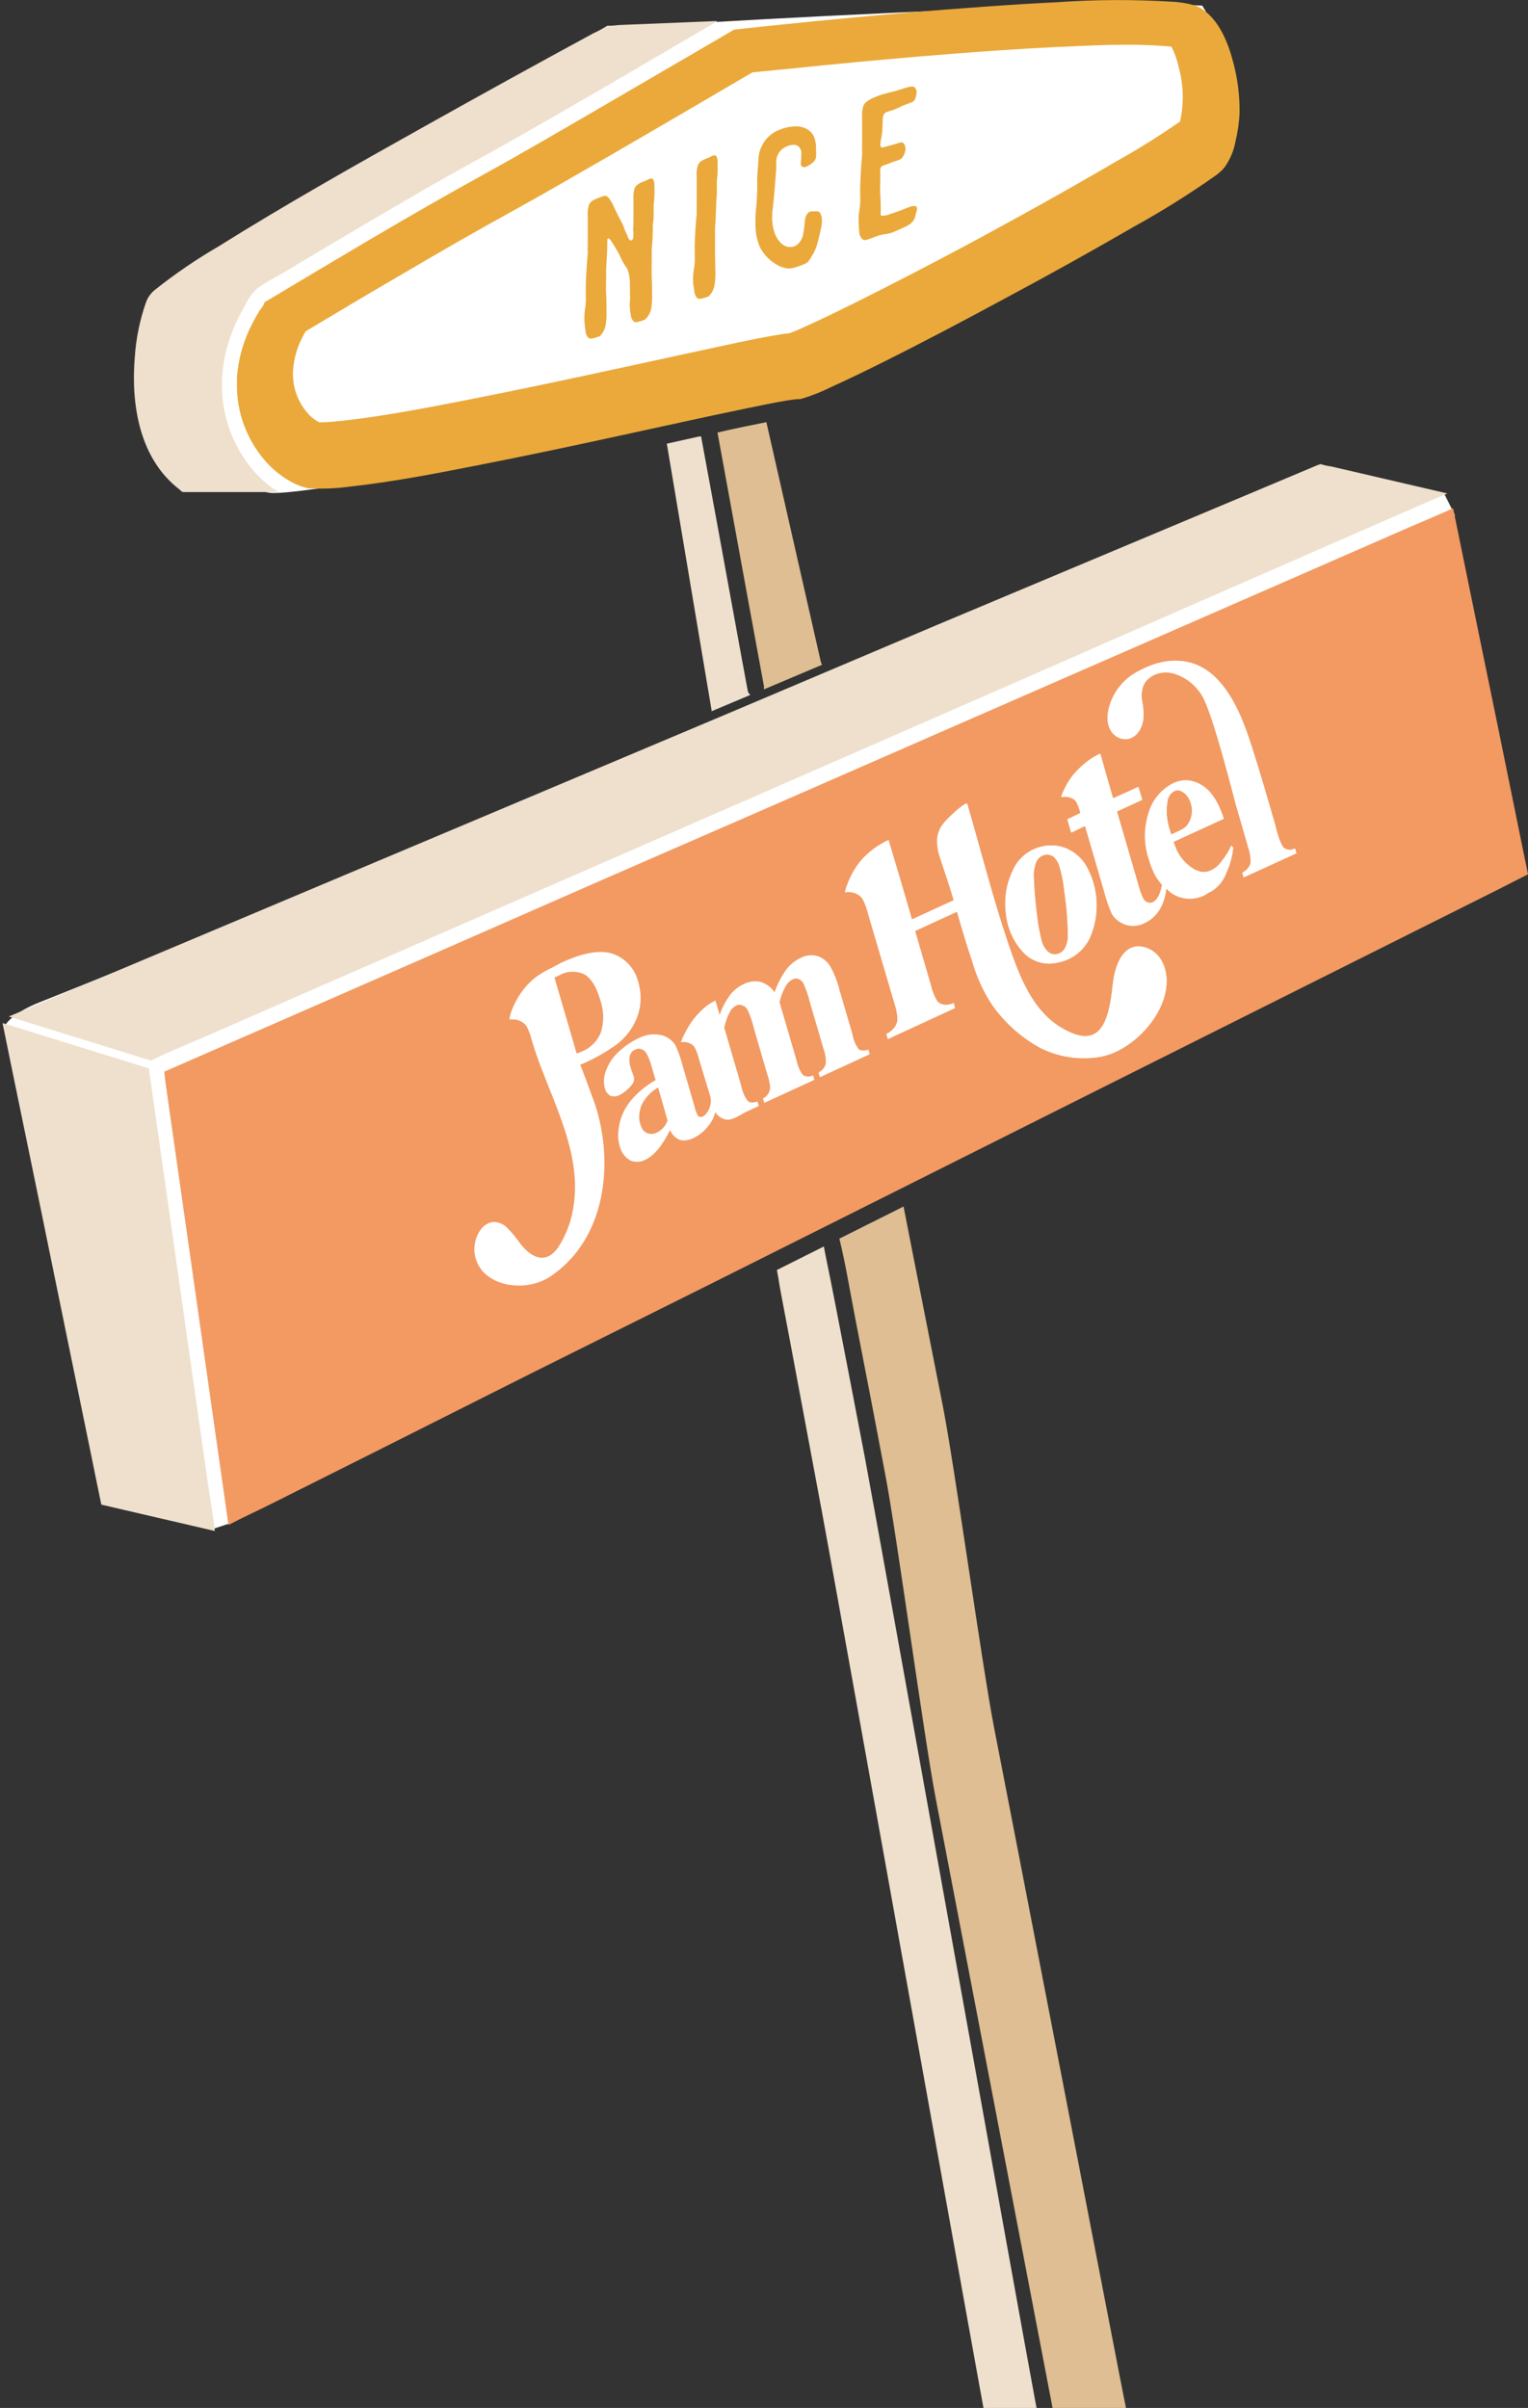
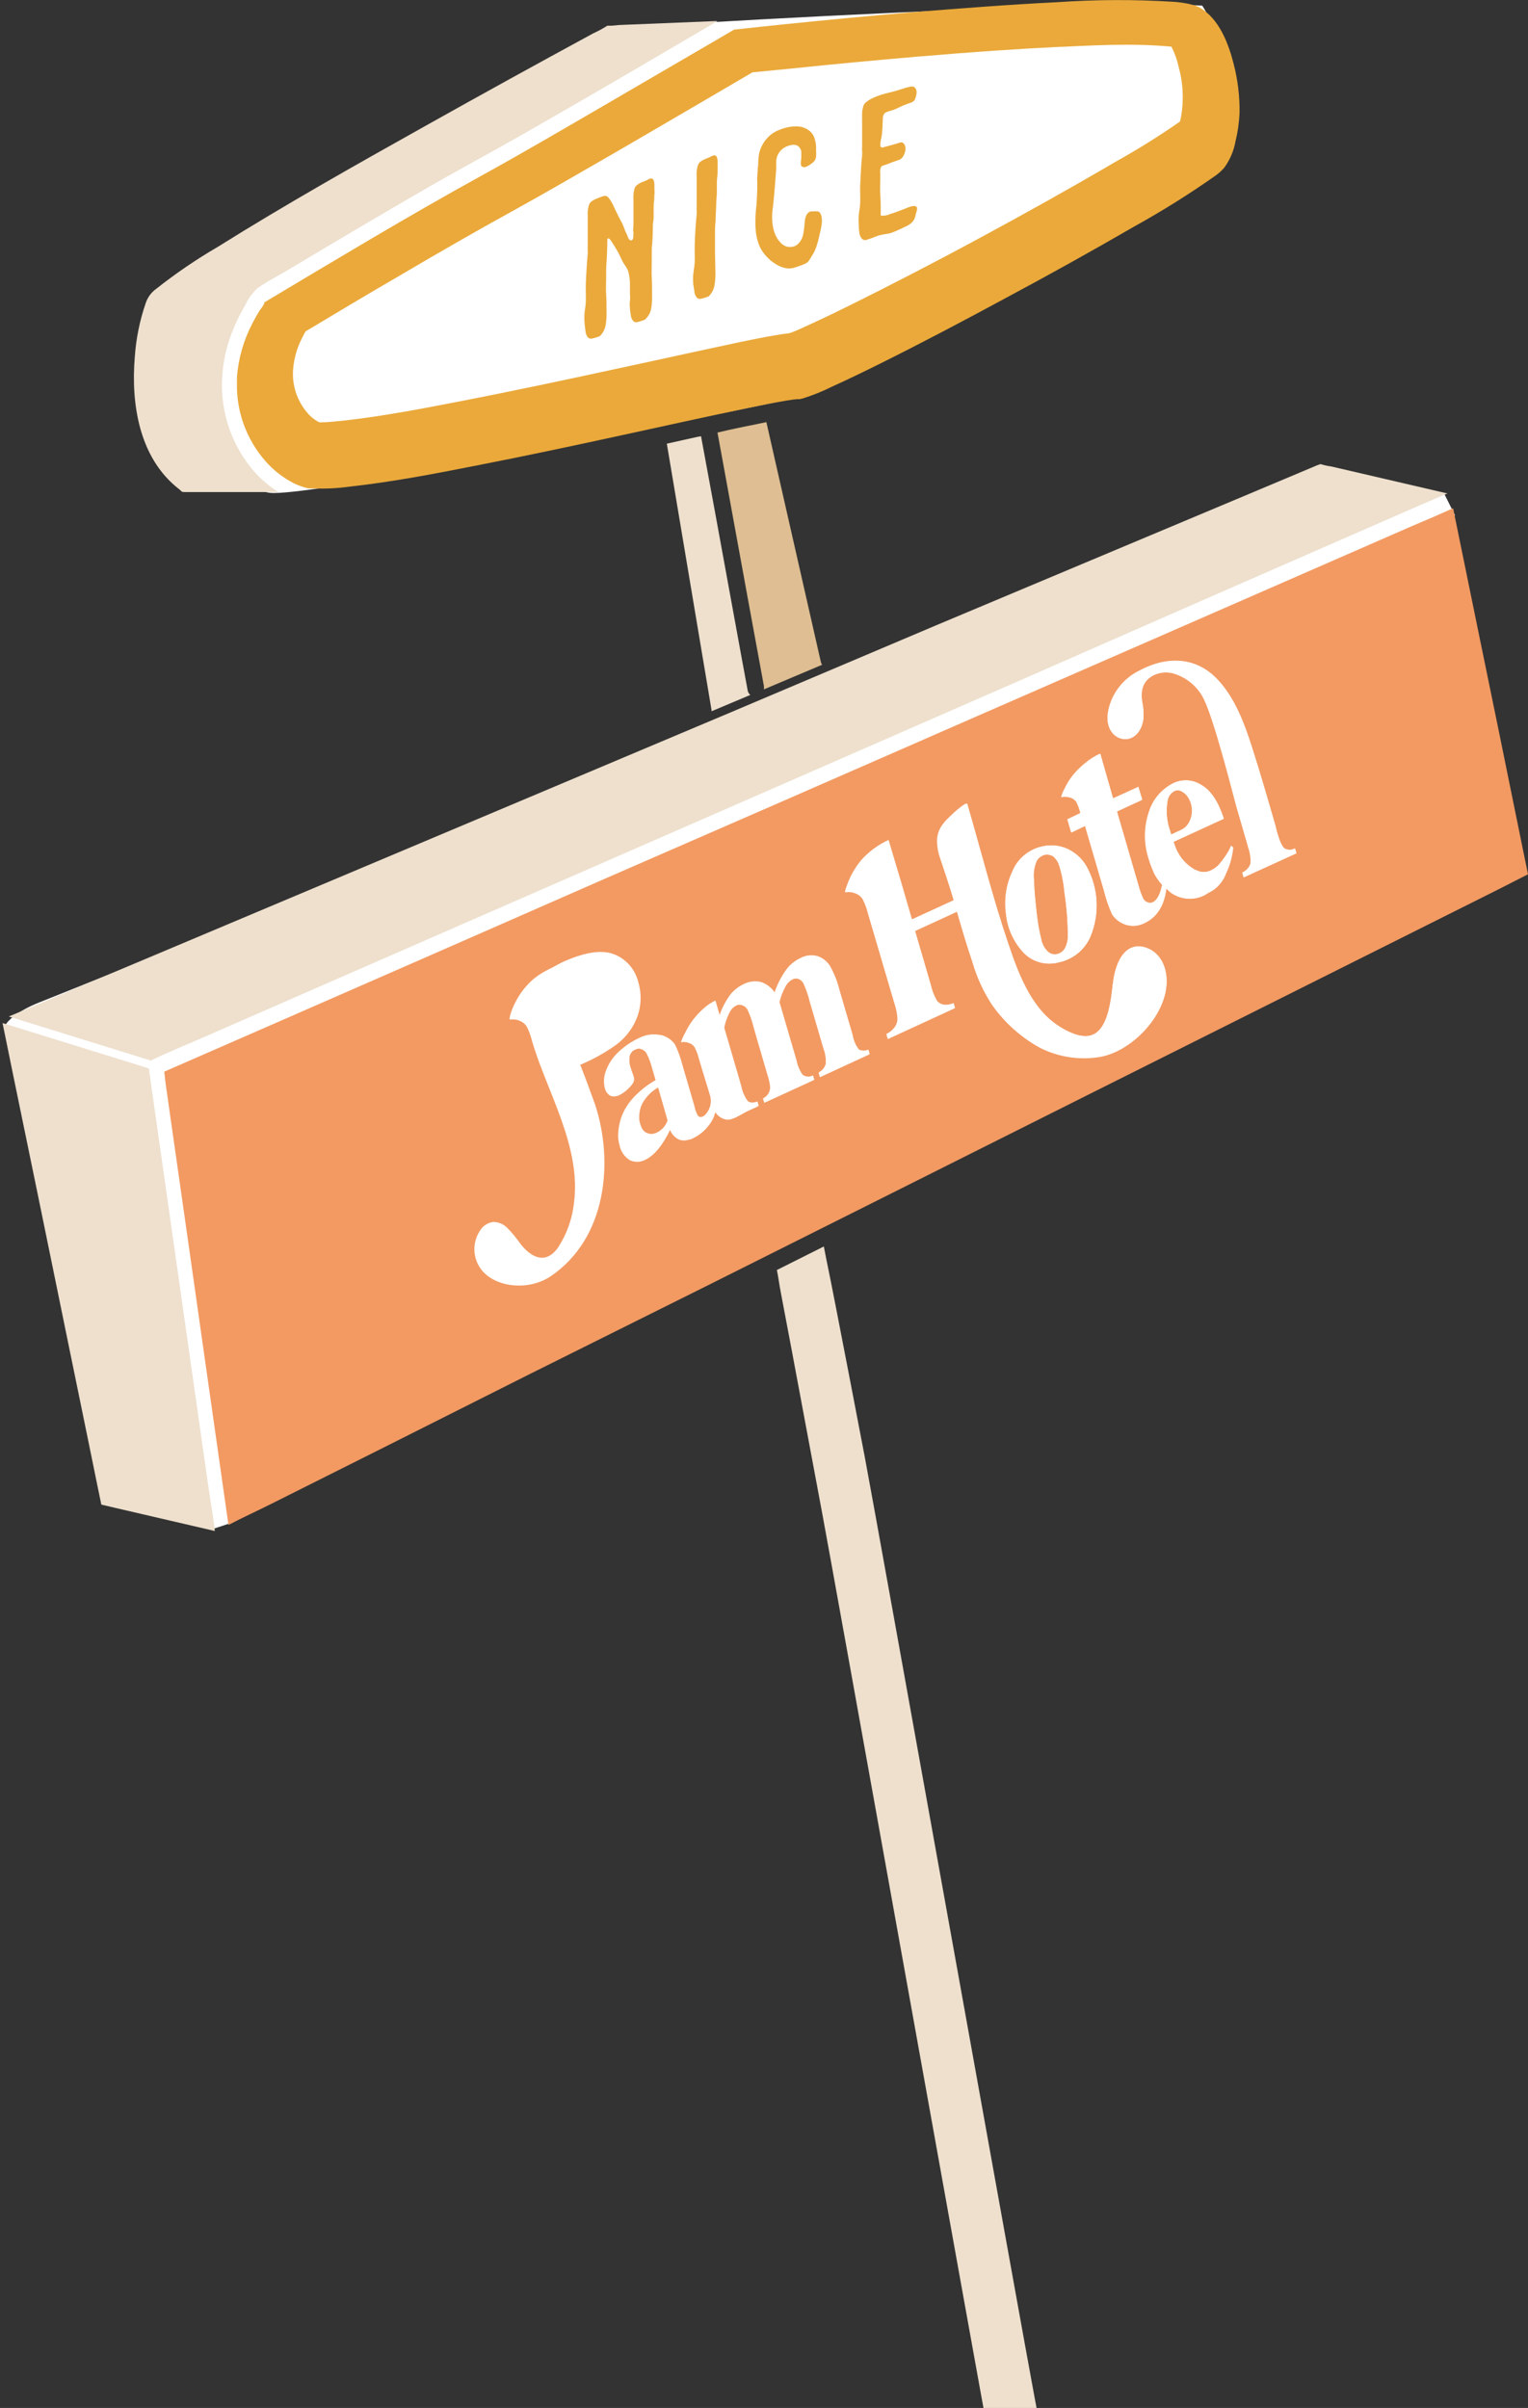
<svg xmlns="http://www.w3.org/2000/svg" width="172" height="271" viewBox="0 0 172 271" fill="none">
  <rect x="0" y="0" width="172" height="271" fill="#333333" stroke="none" />
  <g clip-path="url(#clip0_4_366)">
    <path d="M0.632 115.333L1.265 119.744L24.029 172.053L25.926 171.423L31.618 165.751L143.544 109.03L163.779 57.981L162.515 55.46L133.426 61.133C91.48 77.939 6.956 111.803 4.426 112.812C1.897 113.82 0.843 114.912 0.632 115.333Z" fill="white" />
    <path d="M30.353 55.46C34.4 55.965 71.666 48.528 89.794 44.746L132.794 19.537C135.324 15.756 139.371 6.68 135.324 0.63C125.206 0.126 94.01 1.681 79.677 2.521L67.029 7.563L32.882 26.47C30.142 28.781 24.409 34.537 23.397 39.074C22.132 44.746 25.294 54.83 30.353 55.46Z" fill="white" />
    <path d="M33.136 54.417C33.643 54.659 34.175 54.843 34.724 54.966H34.931H35.173C36.586 55.028 38.002 54.959 39.402 54.762C44.051 54.249 48.751 53.356 53.379 52.442C59.011 51.346 64.629 50.151 70.239 48.928C74.91 47.916 79.581 46.876 84.259 45.906C85.683 45.617 87.05 45.329 88.452 45.097C88.887 45.027 89.328 44.95 89.777 44.922H90.033L90.361 44.844C91.487 44.492 92.582 44.05 93.636 43.523C95.48 42.693 97.303 41.801 99.118 40.901C103.889 38.525 108.602 36.037 113.287 33.5C118.115 30.918 122.902 28.254 127.648 25.508C130.839 23.744 133.929 21.808 136.905 19.709L137.033 19.611L137.261 19.421C137.461 19.252 137.647 19.066 137.816 18.866C138.456 17.983 138.886 16.969 139.076 15.899C139.337 14.832 139.489 13.742 139.532 12.645C139.552 10.821 139.331 9.001 138.877 7.233C138.293 4.913 137.232 2.067 134.989 0.822L134.733 0.696L134.555 0.633L133.843 0.443C133.238 0.315 132.624 0.232 132.006 0.197C127.685 -0.071 123.351 -0.055 119.033 0.246C113.544 0.513 108.068 0.949 102.593 1.385C97.851 1.785 93.109 2.242 88.353 2.727C86.437 2.924 84.529 3.121 82.621 3.339L80.62 4.513C76.225 7.071 71.851 9.62 67.498 12.16C63.155 14.683 58.811 17.228 54.411 19.653C50.175 21.986 45.988 24.397 41.823 26.85C37.855 29.193 33.898 31.548 29.954 33.914L29.747 34.034C29.75 34.071 29.75 34.109 29.747 34.146C29.616 34.42 29.448 34.675 29.249 34.905C28.943 35.404 28.658 35.904 28.394 36.424C27.417 38.3 26.831 40.35 26.671 42.454C26.671 42.665 26.671 42.876 26.671 43.094C26.599 46.295 27.724 49.411 29.833 51.845C30.751 52.909 31.874 53.783 33.136 54.417ZM32.994 41.562C33.095 40.3 33.453 39.071 34.048 37.949C34.154 37.731 34.276 37.506 34.404 37.288C38.156 35.039 41.659 32.951 45.084 30.962C49.662 28.263 53.728 25.937 57.508 23.856C61.289 21.776 65.262 19.456 69.043 17.284L70.759 16.286C75.135 13.742 79.507 11.188 83.874 8.625L84.7 8.14L88.979 7.725C93.842 7.219 98.591 6.776 103.091 6.389C109.578 5.841 114.569 5.497 119.289 5.272H119.51C121.938 5.152 124.444 5.033 126.837 5.033C128.524 5.033 130.019 5.096 131.401 5.208L131.864 5.251C132.231 5.97 132.504 6.733 132.675 7.521C133.195 9.402 133.278 11.375 132.917 13.292C132.882 13.46 132.846 13.587 132.818 13.685C130.451 15.332 128.001 16.859 125.477 18.261L124.423 18.88C120.194 21.34 115.559 23.933 110.24 26.808C104.921 29.683 100.371 32.01 96.256 34.069C94.697 34.842 92.853 35.749 90.994 36.592L90.418 36.852C89.916 37.097 89.4 37.313 88.872 37.499C88.324 37.555 87.833 37.633 87.448 37.703C85.982 37.942 84.6 38.23 83.233 38.511L82.984 38.567C79.716 39.27 76.419 39.973 73.237 40.676L68.908 41.611C63.56 42.771 57.829 43.987 52.175 45.09C47.747 45.948 43.169 46.84 38.726 47.332C37.779 47.431 36.882 47.529 36.134 47.529H35.935C35.422 47.263 34.967 46.9 34.596 46.461C33.429 45.1 32.853 43.339 32.994 41.562Z" fill="#EAA93A" />
    <path d="M28.708 53.18C26.352 50.514 25.033 47.109 24.984 43.572C24.963 41.516 25.327 39.473 26.059 37.548C26.485 36.432 27.005 35.353 27.612 34.322C27.94 33.617 28.402 32.98 28.972 32.445C30.068 31.658 31.335 31.039 32.489 30.337C37.53 27.328 42.571 24.327 47.655 21.396C51.279 19.287 54.974 17.326 58.605 15.253C63.666 12.366 68.699 9.451 73.707 6.509L80.763 2.376H80.486L69.976 2.804C69.563 2.804 69.072 2.903 68.631 2.896C68.538 2.896 68.445 2.896 68.36 2.896C67.854 3.217 67.326 3.504 66.779 3.753C60.461 7.179 54.167 10.649 47.897 14.163C40.022 18.57 32.147 23.005 24.5 27.792C22.09 29.195 19.784 30.767 17.601 32.494C17.046 32.888 16.63 33.443 16.412 34.083C15.73 36.052 15.314 38.101 15.173 40.177C14.732 45.456 15.657 51.564 20.157 55.05C20.57 55.373 20.321 55.345 20.762 55.38C20.912 55.38 21.061 55.38 21.211 55.38H21.745H25.348C27.346 55.38 29.347 55.38 31.35 55.38C30.373 54.768 29.484 54.028 28.708 53.18Z" fill="#EEE0CD" />
    <path d="M75.06 49.933C75.224 50.917 75.388 51.901 75.559 52.892C76.508 58.553 77.457 64.213 78.407 69.874C78.972 73.224 79.537 76.582 80.101 79.946V80.045L84.459 78.21C84.297 78.079 84.191 77.894 84.16 77.69C83.942 76.486 83.718 75.279 83.49 74.07C82.541 68.878 81.592 63.681 80.642 58.48L78.912 49.09L78.663 49.146H78.592L75.06 49.933Z" fill="#EEE0CD" />
    <path d="M140.593 55.591L125.52 61.917L105.427 70.352L82.265 80.164L58.52 90.173L36.163 99.592L17.472 107.464L4.656 112.855L0.989 114.402L1.993 114.711L16.832 119.315L17.024 119.371C17.07 119.324 17.122 119.283 17.18 119.251L17.422 119.146C19.295 118.253 21.232 117.48 23.119 116.651L35.223 111.358L52.019 104.02L71.955 95.311L93.251 86.005L114.327 76.79L133.551 68.356L149.393 61.425L160.074 56.758L162.922 55.535L161.17 55.127L149.856 52.498C149.446 52.444 149.041 52.355 148.646 52.231L148.525 52.274C148.425 52.309 148.318 52.337 148.261 52.365L140.593 55.591Z" fill="#EEE0CD" />
    <path d="M23.382 166.802C22.756 162.388 22.127 157.978 21.496 153.573C20.769 148.447 20.041 143.323 19.31 138.201C18.707 133.984 18.106 129.767 17.508 125.549L16.761 120.292C16.761 120.292 16.761 120.292 16.761 120.25L15.337 119.8L0.299 115.14V115.203L0.577 116.559C0.89 118.078 1.201 119.598 1.509 121.121C2.459 125.727 3.408 130.336 4.358 134.947C5.454 140.279 6.546 145.61 7.633 150.938C8.539 155.324 9.439 159.707 10.331 164.089C10.687 165.839 11.043 167.603 11.406 169.332L12.895 169.683L23.916 172.242L24.18 172.305C24.13 171.905 24.094 171.504 24.038 171.117L23.382 166.802Z" fill="#EEE0CD" />
    <path d="M119.726 287.134L116.479 269.927C115.212 263.222 98.627 170.731 97.353 164.025C96.271 158.36 95.179 152.697 94.078 147.036C93.722 145.216 93.366 143.395 92.988 141.582C92.903 141.167 92.832 140.753 92.746 140.338V140.275L92.632 140.338L92.511 140.394L87.449 142.932C87.613 143.712 87.712 144.52 87.862 145.3C88.261 147.409 88.666 149.567 89.072 151.697C90.231 157.868 91.386 164.051 92.54 170.246C93.75 176.649 110.271 268.838 111.481 275.248C112.222 279.147 112.96 283.043 113.695 286.937C113.74 287.183 113.802 287.424 113.88 287.661C114.016 287.846 114.171 288.016 114.343 288.167C114.842 288.694 115.376 289.193 115.91 289.686C117.49 291.155 119.114 292.581 120.744 293.987L120.901 294.121L121.05 294.254V294.121C120.972 293.664 120.901 293.2 120.815 292.75C120.464 290.89 120.101 289.018 119.726 287.134Z" fill="#EEE0CD" />
    <path d="M116.748 103.197C116.854 104.073 117.016 104.942 117.232 105.798C117.335 106.291 117.583 106.743 117.944 107.098C118.075 107.224 118.235 107.316 118.409 107.369C118.584 107.421 118.768 107.432 118.948 107.401C119.28 107.341 119.577 107.16 119.781 106.895C119.904 106.712 120 106.513 120.066 106.304C120.147 106.054 120.198 105.794 120.215 105.531C120.217 103.816 120.086 102.103 119.824 100.407C119.735 99.381 119.535 98.368 119.226 97.385C119.086 96.946 118.809 96.562 118.435 96.288H118.35C118.127 96.186 117.878 96.157 117.638 96.204C117.439 96.248 117.253 96.333 117.091 96.455C116.929 96.576 116.795 96.73 116.698 96.907C116.415 97.572 116.312 98.299 116.399 99.015C116.413 100.009 116.529 101.403 116.748 103.197Z" fill="#F29A62" />
    <path d="M19.267 126.336C19.893 130.746 20.522 135.153 21.154 139.558C21.88 144.684 22.608 149.808 23.339 154.93C23.938 159.147 24.538 163.364 25.141 167.582L25.718 171.623C27.291 170.794 28.929 170.056 30.509 169.262L42.699 163.154L59.659 154.628L79.723 144.633L101.198 133.878L122.444 123.23L141.875 113.502L157.859 105.503C161.448 103.704 165.039 101.906 168.632 100.112L172 98.397C171.694 96.879 171.38 95.353 171.067 93.835C169.505 86.131 167.927 78.418 166.332 70.696C165.416 66.198 164.495 61.699 163.57 57.201C161.996 57.904 160.387 58.606 158.799 59.267L146.695 64.56L129.92 71.891L109.984 80.6L88.709 89.906L67.619 99.1L48.395 107.534L32.553 114.465L21.873 119.132L18.491 120.608C18.548 121.065 18.583 121.536 18.647 121.964L19.267 126.336ZM124.751 79.946C124.952 78.984 125.373 78.081 125.981 77.303C126.589 76.526 127.369 75.897 128.261 75.462C131.237 73.866 134.562 73.81 137.083 76.516C138.934 78.512 140.016 81.296 140.906 84.079C141.796 86.862 142.672 89.885 143.519 92.809C143.89 94.341 144.231 95.234 144.58 95.48C144.759 95.58 144.962 95.633 145.168 95.633C145.374 95.633 145.576 95.58 145.755 95.48L145.912 96.021L140.009 98.734L139.853 98.193C140.07 98.097 140.264 97.958 140.424 97.783C140.583 97.609 140.704 97.404 140.778 97.181C140.821 96.532 140.721 95.883 140.486 95.276V95.22C140.052 93.716 139.611 92.211 139.176 90.707C138.984 90.061 136.535 80.213 135.324 78.28C134.628 77.109 133.521 76.231 132.213 75.813C131.475 75.582 130.678 75.625 129.97 75.933C128.802 76.481 128.332 77.472 128.581 78.983C128.706 79.589 128.749 80.208 128.71 80.825C128.546 82.406 127.456 83.418 126.253 83.123C125.05 82.828 124.416 81.528 124.751 79.974V79.946ZM119.553 89.337C119.68 89.034 119.823 88.739 119.98 88.451C120.207 88.017 120.474 87.605 120.778 87.221C121.161 86.763 121.585 86.339 122.045 85.956C122.578 85.498 123.172 85.115 123.811 84.817L125.292 89.843L128.14 88.556L128.567 90.025L125.719 91.34L128.14 99.69C128.27 100.203 128.451 100.703 128.681 101.18C128.795 101.37 128.975 101.512 129.187 101.581C129.354 101.642 129.539 101.642 129.706 101.581C130.233 101.342 130.596 100.667 130.803 99.592C130.436 99.177 130.122 98.719 129.87 98.228C129.844 98.142 129.813 98.058 129.778 97.975C129.756 97.948 129.739 97.917 129.728 97.884C129.566 97.506 129.428 97.119 129.315 96.724C128.736 94.992 128.736 93.121 129.315 91.389C129.529 90.692 129.883 90.045 130.356 89.487C130.83 88.929 131.413 88.472 132.07 88.142C132.57 87.902 133.125 87.795 133.679 87.832C134.234 87.869 134.769 88.049 135.232 88.353C136.293 88.978 137.126 90.243 137.745 92.141L132.085 94.742C132.12 94.861 132.163 94.979 132.213 95.093C132.587 96.261 133.39 97.248 134.463 97.863C134.676 97.954 134.876 98.031 135.047 98.088C135.438 98.185 135.852 98.15 136.221 97.989C136.605 97.835 136.946 97.594 137.218 97.286C137.475 96.989 137.713 96.677 137.93 96.351C138.112 96.095 138.274 95.824 138.414 95.543L138.585 95.171L138.799 95.403C138.689 96.42 138.402 97.412 137.952 98.334C137.882 98.525 137.796 98.711 137.695 98.889C137.502 99.223 137.263 99.528 136.983 99.796C136.693 100.091 136.35 100.332 135.972 100.505C135.854 100.581 135.73 100.646 135.602 100.702C135.004 101.017 134.329 101.16 133.654 101.115C132.978 101.071 132.328 100.84 131.778 100.449C131.597 100.299 131.423 100.139 131.259 99.971C131.024 101.89 130.219 103.212 128.781 103.872C128.455 104.041 128.097 104.143 127.73 104.171C127.362 104.198 126.993 104.152 126.645 104.034C126.038 103.829 125.518 103.428 125.171 102.895C124.79 102.04 124.485 101.153 124.26 100.245L122.124 92.928L122.024 92.971L120.564 93.673L120.137 92.204L121.597 91.501V91.452C121.493 91.037 121.342 90.633 121.148 90.25C120.983 90 120.729 89.819 120.436 89.744C120.207 89.671 119.965 89.64 119.724 89.653L119.432 89.695C119.467 89.583 119.508 89.473 119.553 89.365V89.337ZM114.014 97.933C114.324 97.241 114.799 96.634 115.399 96.163C116 95.693 116.707 95.374 117.46 95.234C118.169 95.09 118.902 95.121 119.596 95.325C119.803 95.387 120.005 95.462 120.201 95.55C120.329 95.606 120.443 95.684 120.564 95.747C121.304 96.178 121.914 96.797 122.33 97.539C122.981 98.736 123.356 100.059 123.43 101.414C123.504 102.77 123.274 104.125 122.757 105.383C122.443 106.128 121.948 106.784 121.316 107.296C120.684 107.807 119.934 108.157 119.133 108.314C118.419 108.501 117.666 108.488 116.959 108.275C116.252 108.063 115.619 107.66 115.132 107.113C114.064 105.923 113.409 104.428 113.259 102.846C113.02 101.18 113.282 99.481 114.014 97.961V97.933ZM107.214 91.607C107.335 91.494 108.788 90.152 108.887 90.482C110.404 95.691 111.735 101.026 113.473 106.121C114.797 110.093 116.321 113.853 119.603 115.73C122.885 117.607 124.459 116.482 125.093 112.159C125.214 111.309 125.271 110.437 125.456 109.608C126.018 107.155 127.3 106.093 128.973 106.635C130.774 107.211 131.686 109.298 131.187 111.667C130.475 115.111 126.915 118.485 123.626 118.942C121.392 119.27 119.11 118.904 117.097 117.895C114.927 116.704 113.065 115.035 111.657 113.017C110.685 111.526 109.943 109.901 109.457 108.195C108.823 106.36 108.275 104.477 107.727 102.572L102.999 104.744L104.779 110.845C104.92 111.482 105.16 112.094 105.491 112.658C105.687 112.88 105.958 113.024 106.253 113.066C106.626 113.104 107.003 113.041 107.342 112.883L107.499 113.417L99.945 116.89L99.788 116.355C100.165 116.181 100.489 115.912 100.728 115.575C100.919 115.301 101.028 114.98 101.041 114.647C100.999 113.998 100.867 113.357 100.649 112.743L97.695 102.698C97.563 102.168 97.372 101.654 97.125 101.166C96.942 100.864 96.661 100.631 96.328 100.505C96.053 100.39 95.757 100.332 95.459 100.337L95.124 100.379C95.146 100.308 95.163 100.235 95.174 100.161C95.174 100.072 95.238 99.875 95.366 99.571C95.473 99.267 95.597 98.969 95.737 98.678C95.908 98.318 96.106 97.97 96.328 97.638C96.588 97.24 96.883 96.866 97.21 96.52C97.587 96.137 97.994 95.784 98.428 95.466C98.927 95.103 99.461 94.789 100.023 94.531L101.447 99.311L102.657 103.465L107.392 101.293C106.908 99.648 106.367 98.066 105.84 96.45C105.611 95.795 105.505 95.104 105.527 94.411C105.569 93.146 106.431 92.352 107.214 91.621V91.607ZM74.405 116.482C75.036 116.637 75.591 117.008 75.971 117.529C76.336 118.284 76.622 119.072 76.826 119.884L77.922 123.637L78.164 124.474C78.237 124.833 78.359 125.18 78.527 125.507C78.805 125.901 79.239 125.655 79.496 125.338C79.732 125.062 79.9 124.735 79.985 124.384C80.07 124.032 80.071 123.666 79.987 123.314C79.816 122.773 79.652 122.225 79.489 121.676C79.225 120.805 78.954 119.94 78.698 119.062C78.597 118.646 78.449 118.243 78.257 117.86C78.12 117.615 77.897 117.427 77.63 117.332C77.415 117.248 77.186 117.203 76.954 117.199L76.683 117.241C76.719 117.143 76.769 117.023 76.833 116.862C76.897 116.7 77.039 116.412 77.267 115.976C77.486 115.554 77.738 115.15 78.022 114.767C78.349 114.341 78.714 113.943 79.111 113.579C79.529 113.18 80.01 112.85 80.535 112.602L81.012 114.254C81.29 113.43 81.694 112.653 82.208 111.948C82.607 111.436 83.125 111.027 83.718 110.753C84.304 110.449 84.981 110.362 85.626 110.507C86.275 110.71 86.831 111.13 87.2 111.695C87.504 110.796 87.935 109.945 88.481 109.165C88.894 108.595 89.445 108.136 90.083 107.829C90.378 107.666 90.703 107.562 91.039 107.523C91.375 107.485 91.716 107.512 92.041 107.605C92.605 107.8 93.087 108.176 93.408 108.673C93.897 109.533 94.264 110.455 94.498 111.414L95.979 116.468C96.072 117.069 96.317 117.637 96.691 118.12C96.857 118.196 97.038 118.235 97.221 118.235C97.404 118.235 97.585 118.196 97.751 118.12L97.894 118.605L92.326 121.17L92.177 120.678C92.378 120.576 92.556 120.433 92.696 120.257C92.836 120.081 92.936 119.877 92.988 119.659C93.025 119.075 92.935 118.491 92.725 117.944L91.18 112.658C91.01 111.953 90.772 111.266 90.468 110.606C90.348 110.378 90.148 110.2 89.905 110.107C89.801 110.072 89.69 110.058 89.58 110.066C89.469 110.075 89.362 110.105 89.264 110.156C88.894 110.36 88.595 110.672 88.41 111.049C88.107 111.594 87.884 112.178 87.748 112.785L89.677 119.385C89.787 119.948 90.014 120.482 90.347 120.952C90.514 121.076 90.715 121.149 90.923 121.162C91.132 121.174 91.34 121.126 91.521 121.023L91.664 121.515L86.132 124.059L85.989 123.574C86.248 123.445 86.463 123.245 86.609 122.998C86.729 122.782 86.795 122.541 86.801 122.295C86.749 121.816 86.644 121.345 86.487 120.889L85.163 116.355L85.014 115.821L84.95 115.603C84.785 114.899 84.547 114.213 84.238 113.558C84.11 113.333 83.902 113.162 83.654 113.08C83.447 113.002 83.219 113.002 83.013 113.08C82.698 113.224 82.43 113.45 82.237 113.734C81.903 114.334 81.663 114.981 81.525 115.653L82.543 119.132L82.835 120.137L83.063 120.903L83.462 122.309C83.576 122.888 83.82 123.435 84.174 123.911C84.401 124.122 84.764 124.136 85.263 123.968L85.412 124.46L84.181 125.022C83.533 125.324 82.572 126.048 81.874 125.95C81.412 125.869 81 125.618 80.72 125.247C80.675 125.17 80.62 125.099 80.556 125.036C80.424 125.647 80.146 126.218 79.745 126.702C79.237 127.366 78.555 127.881 77.772 128.192C77.735 128.195 77.697 128.195 77.659 128.192C77.294 128.329 76.891 128.329 76.526 128.192C76.286 128.074 76.071 127.91 75.895 127.71C75.719 127.51 75.585 127.277 75.501 127.025C74.611 128.881 73.664 130.034 72.653 130.505C72.395 130.634 72.11 130.702 71.82 130.702C71.531 130.702 71.245 130.634 70.987 130.505C70.691 130.316 70.436 130.069 70.239 129.781C70.042 129.492 69.907 129.167 69.841 128.825C69.763 128.544 69.713 128.257 69.691 127.967C69.678 127.519 69.714 127.072 69.798 126.632C69.9 126.058 70.084 125.502 70.346 124.98C70.688 124.329 71.13 123.733 71.656 123.216C72.322 122.547 73.079 121.975 73.906 121.515L73.493 120.109C73.355 119.548 73.15 119.005 72.881 118.492C72.75 118.267 72.54 118.097 72.29 118.014C72.109 117.947 71.909 117.947 71.728 118.014L71.329 118.197C71.194 118.301 71.08 118.43 70.994 118.577C70.91 118.72 70.863 118.882 70.859 119.047C70.849 119.221 70.849 119.394 70.859 119.568C70.87 119.745 70.906 119.92 70.966 120.088L71.115 120.545L71.251 120.917C71.293 121.037 71.322 121.114 71.329 121.149C71.376 121.283 71.39 121.426 71.37 121.567C71.35 121.707 71.297 121.841 71.215 121.957C70.86 122.457 70.395 122.87 69.855 123.166C69.699 123.256 69.526 123.312 69.347 123.331C69.168 123.349 68.986 123.329 68.815 123.272C68.516 123.091 68.297 122.805 68.203 122.471C68.022 121.793 68.064 121.077 68.324 120.425C68.621 119.62 69.109 118.897 69.748 118.316C70.397 117.696 71.145 117.186 71.963 116.805C72.715 116.424 73.579 116.315 74.405 116.496V116.482ZM63.212 108.329C65.725 107.176 67.669 106.859 69.058 107.373C69.734 107.623 70.338 108.033 70.816 108.567C71.293 109.102 71.631 109.744 71.799 110.437C72.176 111.679 72.148 113.007 71.721 114.233C71.267 115.504 70.448 116.618 69.364 117.438C68.086 118.358 66.705 119.129 65.248 119.736C65.248 119.736 63.369 128.979 59.88 117.03C59.748 116.493 59.557 115.972 59.31 115.477C59.126 115.174 58.846 114.939 58.513 114.809C58.253 114.687 57.967 114.631 57.68 114.647H57.359C57.359 114.542 57.402 114.394 57.445 114.212C57.547 113.847 57.68 113.492 57.843 113.15C58.068 112.661 58.337 112.193 58.648 111.752C59.528 110.541 60.707 109.573 62.073 108.94L63.212 108.329Z" fill="#F29A62" />
    <path d="M131.807 93.927L132.946 93.399C133.328 93.218 133.64 92.919 133.836 92.549C134.053 92.144 134.167 91.693 134.167 91.234C134.167 90.776 134.053 90.325 133.836 89.92C133.826 89.895 133.812 89.871 133.794 89.85C133.589 89.469 133.26 89.167 132.861 88.992C132.752 88.951 132.635 88.934 132.518 88.941C132.401 88.948 132.288 88.98 132.184 89.034C131.979 89.144 131.803 89.299 131.671 89.489C131.538 89.678 131.453 89.896 131.423 90.124C131.225 91.247 131.32 92.401 131.7 93.477L131.807 93.927Z" fill="#F29A62" />
    <path d="M72.603 123.701C72.225 124.201 72.003 124.8 71.962 125.423C71.935 125.638 71.935 125.855 71.962 126.069C72.012 126.339 72.091 126.603 72.197 126.857C72.301 127.13 72.504 127.355 72.767 127.489C73.072 127.633 73.421 127.656 73.742 127.553C74.076 127.429 74.378 127.233 74.624 126.979C74.871 126.724 75.056 126.418 75.166 126.084L74.084 122.372C73.501 122.706 72.996 123.159 72.603 123.701Z" fill="#F29A62" />
-     <path d="M62.401 110.008L64.38 116.784L64.907 118.591L65.562 118.324C66.042 118.121 66.476 117.825 66.837 117.453C67.198 117.081 67.479 116.641 67.663 116.159C68.023 114.956 67.988 113.672 67.563 112.49C67.126 111.014 66.526 110.06 65.762 109.629C65.312 109.42 64.817 109.324 64.32 109.348C63.823 109.373 63.34 109.517 62.914 109.77L62.401 110.008Z" fill="#F29A62" />
    <path d="M86.047 47.557C84.281 47.909 82.522 48.26 80.764 48.682C80.956 49.715 81.148 50.748 81.333 51.782C82.283 56.978 83.232 62.175 84.181 67.372C84.779 70.652 85.382 73.932 85.99 77.212C86 77.301 86 77.39 85.99 77.479C85.99 77.514 85.99 77.549 85.99 77.585L87.87 76.79L92.54 74.815C92.472 74.718 92.424 74.608 92.398 74.492C92.142 73.353 91.885 72.215 91.622 71.076L88.268 56.315L86.267 47.508L86.047 47.557Z" fill="#DEBE92" />
-     <path d="M127.234 273.49C126.857 271.585 126.487 269.687 126.109 267.782C124.97 261.976 113.048 200.245 111.9 194.439C110.583 187.712 107.45 164.967 106.133 158.247L102.843 141.575C102.473 139.654 102.098 137.74 101.718 135.832V135.776L101.611 135.832L101.504 135.889L97.019 138.131L94.484 139.403C95.196 142.313 95.68 145.321 96.25 148.259C97.403 154.159 98.538 160.058 99.653 165.958C100.928 172.642 103.996 195.36 105.264 202.051L119.139 274.417L120.164 279.858V279.921V279.984L120.271 279.921L127.604 275.641C127.448 274.938 127.369 274.179 127.234 273.49Z" fill="#DEBE92" />
-     <path d="M65.91 37.295C65.929 37.554 66.032 37.8 66.202 37.998C66.267 38.053 66.345 38.09 66.428 38.106C66.512 38.122 66.598 38.116 66.679 38.09C66.847 38.059 67.011 38.015 67.17 37.956L67.512 37.836C67.872 37.489 68.107 37.035 68.181 36.543C68.261 36.051 68.292 35.551 68.274 35.053C68.274 34.406 68.274 33.767 68.231 33.127C68.189 32.487 68.231 31.841 68.231 31.187C68.231 30.871 68.231 30.569 68.231 30.266C68.231 29.964 68.267 29.662 68.288 29.353C68.324 28.755 68.345 28.151 68.359 27.546C68.352 27.443 68.352 27.34 68.359 27.237C68.367 27.134 68.367 27.031 68.359 26.928C68.387 26.903 68.411 26.874 68.431 26.843L68.495 26.787C68.495 26.787 68.495 26.787 68.495 26.836C68.495 26.886 68.559 26.836 68.552 26.836L68.644 26.928C68.679 26.954 68.71 26.985 68.737 27.019C68.986 27.399 69.214 27.778 69.449 28.172C69.684 28.565 69.855 28.959 70.054 29.374C70.17 29.589 70.299 29.798 70.439 29.999C70.583 30.195 70.687 30.417 70.745 30.653C70.841 31.037 70.896 31.431 70.909 31.827C70.909 32.164 70.909 32.586 70.909 33.085C70.937 33.349 70.937 33.615 70.909 33.879C70.873 34.145 70.873 34.414 70.909 34.681C70.909 34.891 70.958 35.144 71.001 35.44C71.018 35.699 71.121 35.946 71.293 36.142C71.355 36.2 71.431 36.239 71.514 36.257C71.597 36.274 71.683 36.269 71.763 36.241C71.969 36.192 72.14 36.142 72.261 36.1L72.582 35.981C72.977 35.64 73.237 35.172 73.315 34.659C73.389 34.166 73.418 33.667 73.4 33.169C73.4 32.53 73.4 31.883 73.365 31.243C73.329 30.604 73.365 29.957 73.365 29.31C73.365 28.987 73.365 28.685 73.365 28.383C73.365 28.08 73.365 27.785 73.415 27.476C73.457 26.871 73.486 26.267 73.486 25.663C73.486 25.409 73.486 25.149 73.543 24.896C73.573 24.647 73.585 24.395 73.579 24.144V23.371C73.579 23.118 73.579 22.865 73.628 22.612C73.678 22.359 73.628 22.148 73.664 21.909C73.7 21.67 73.664 21.445 73.664 21.206C73.664 20.967 73.664 20.918 73.664 20.763C73.665 20.615 73.638 20.467 73.586 20.328C73.566 20.267 73.537 20.21 73.5 20.159C73.465 20.131 73.424 20.11 73.379 20.098C73.335 20.085 73.289 20.082 73.244 20.089C73.122 20.119 73.004 20.167 72.895 20.229C72.793 20.289 72.685 20.341 72.575 20.384C72.418 20.44 72.254 20.503 72.097 20.574C71.945 20.644 71.803 20.736 71.677 20.848C71.542 20.963 71.447 21.118 71.407 21.291C71.355 21.491 71.321 21.696 71.307 21.902C71.293 22.115 71.293 22.329 71.307 22.542C71.307 22.753 71.307 22.921 71.307 23.062C71.307 23.364 71.307 23.673 71.307 23.976C71.307 24.278 71.307 24.587 71.307 24.903C71.307 25.22 71.307 25.564 71.264 25.845C71.264 25.901 71.264 25.993 71.3 26.112C71.307 26.234 71.307 26.356 71.3 26.478C71.3 26.591 71.288 26.704 71.264 26.815C71.26 26.861 71.244 26.905 71.22 26.944C71.195 26.983 71.162 27.016 71.122 27.04C71.008 27.096 70.901 27.04 70.809 26.928C70.745 26.846 70.696 26.753 70.666 26.654C70.634 26.548 70.594 26.444 70.545 26.344C70.447 26.172 70.366 25.991 70.303 25.803C70.239 25.613 70.168 25.43 70.09 25.248C70.011 25.065 69.805 24.721 69.677 24.46C69.549 24.201 69.42 23.933 69.285 23.666C69.15 23.399 69.1 23.252 69 23.048C68.901 22.842 68.784 22.644 68.651 22.457C68.576 22.332 68.48 22.221 68.367 22.127C68.296 22.07 68.208 22.04 68.117 22.043C68.02 22.043 67.923 22.062 67.833 22.099L67.427 22.246C67.27 22.303 67.114 22.373 66.957 22.443C66.803 22.513 66.659 22.603 66.53 22.71C66.403 22.83 66.314 22.984 66.273 23.153C66.216 23.355 66.178 23.562 66.159 23.772C66.145 23.982 66.145 24.194 66.159 24.404C66.159 24.615 66.159 24.784 66.159 24.924C66.159 25.227 66.159 25.536 66.159 25.838C66.159 26.14 66.159 26.457 66.159 26.766C66.159 27.075 66.159 27.427 66.159 27.701C66.145 27.85 66.145 28.001 66.159 28.151C66.159 28.296 66.159 28.444 66.159 28.593C66.102 29.142 66.06 29.69 66.031 30.238C65.996 30.779 65.967 31.328 65.946 31.876C65.924 32.424 65.946 32.874 65.946 33.401C65.963 33.912 65.925 34.423 65.832 34.926C65.765 35.463 65.76 36.005 65.818 36.543C65.839 36.74 65.868 36.993 65.91 37.295Z" fill="#EAA93A" />
+     <path d="M65.91 37.295C65.929 37.554 66.032 37.8 66.202 37.998C66.267 38.053 66.345 38.09 66.428 38.106C66.512 38.122 66.598 38.116 66.679 38.09C66.847 38.059 67.011 38.015 67.17 37.956L67.512 37.836C67.872 37.489 68.107 37.035 68.181 36.543C68.261 36.051 68.292 35.551 68.274 35.053C68.274 34.406 68.274 33.767 68.231 33.127C68.189 32.487 68.231 31.841 68.231 31.187C68.231 30.871 68.231 30.569 68.231 30.266C68.231 29.964 68.267 29.662 68.288 29.353C68.324 28.755 68.345 28.151 68.359 27.546C68.352 27.443 68.352 27.34 68.359 27.237C68.367 27.134 68.367 27.031 68.359 26.928C68.387 26.903 68.411 26.874 68.431 26.843L68.495 26.787C68.495 26.787 68.495 26.787 68.495 26.836C68.495 26.886 68.559 26.836 68.552 26.836L68.644 26.928C68.679 26.954 68.71 26.985 68.737 27.019C68.986 27.399 69.214 27.778 69.449 28.172C69.684 28.565 69.855 28.959 70.054 29.374C70.17 29.589 70.299 29.798 70.439 29.999C70.583 30.195 70.687 30.417 70.745 30.653C70.841 31.037 70.896 31.431 70.909 31.827C70.909 32.164 70.909 32.586 70.909 33.085C70.937 33.349 70.937 33.615 70.909 33.879C70.873 34.145 70.873 34.414 70.909 34.681C70.909 34.891 70.958 35.144 71.001 35.44C71.018 35.699 71.121 35.946 71.293 36.142C71.355 36.2 71.431 36.239 71.514 36.257C71.597 36.274 71.683 36.269 71.763 36.241C71.969 36.192 72.14 36.142 72.261 36.1L72.582 35.981C72.977 35.64 73.237 35.172 73.315 34.659C73.389 34.166 73.418 33.667 73.4 33.169C73.4 32.53 73.4 31.883 73.365 31.243C73.329 30.604 73.365 29.957 73.365 29.31C73.365 28.987 73.365 28.685 73.365 28.383C73.365 28.08 73.365 27.785 73.415 27.476C73.457 26.871 73.486 26.267 73.486 25.663C73.486 25.409 73.486 25.149 73.543 24.896C73.573 24.647 73.585 24.395 73.579 24.144V23.371C73.579 23.118 73.579 22.865 73.628 22.612C73.678 22.359 73.628 22.148 73.664 21.909C73.7 21.67 73.664 21.445 73.664 21.206C73.664 20.967 73.664 20.918 73.664 20.763C73.665 20.615 73.638 20.467 73.586 20.328C73.566 20.267 73.537 20.21 73.5 20.159C73.465 20.131 73.424 20.11 73.379 20.098C73.335 20.085 73.289 20.082 73.244 20.089C73.122 20.119 73.004 20.167 72.895 20.229C72.793 20.289 72.685 20.341 72.575 20.384C72.418 20.44 72.254 20.503 72.097 20.574C71.945 20.644 71.803 20.736 71.677 20.848C71.542 20.963 71.447 21.118 71.407 21.291C71.355 21.491 71.321 21.696 71.307 21.902C71.293 22.115 71.293 22.329 71.307 22.542C71.307 22.753 71.307 22.921 71.307 23.062C71.307 23.364 71.307 23.673 71.307 23.976C71.307 24.278 71.307 24.587 71.307 24.903C71.307 25.22 71.307 25.564 71.264 25.845C71.264 25.901 71.264 25.993 71.3 26.112C71.307 26.234 71.307 26.356 71.3 26.478C71.3 26.591 71.288 26.704 71.264 26.815C71.26 26.861 71.244 26.905 71.22 26.944C71.195 26.983 71.162 27.016 71.122 27.04C71.008 27.096 70.901 27.04 70.809 26.928C70.745 26.846 70.696 26.753 70.666 26.654C70.634 26.548 70.594 26.444 70.545 26.344C70.447 26.172 70.366 25.991 70.303 25.803C70.239 25.613 70.168 25.43 70.09 25.248C70.011 25.065 69.805 24.721 69.677 24.46C69.549 24.201 69.42 23.933 69.285 23.666C69.15 23.399 69.1 23.252 69 23.048C68.901 22.842 68.784 22.644 68.651 22.457C68.576 22.332 68.48 22.221 68.367 22.127C68.296 22.07 68.208 22.04 68.117 22.043C68.02 22.043 67.923 22.062 67.833 22.099L67.427 22.246C67.27 22.303 67.114 22.373 66.957 22.443C66.803 22.513 66.659 22.603 66.53 22.71C66.403 22.83 66.314 22.984 66.273 23.153C66.216 23.355 66.178 23.562 66.159 23.772C66.145 23.982 66.145 24.194 66.159 24.404C66.159 24.615 66.159 24.784 66.159 24.924C66.159 25.227 66.159 25.536 66.159 25.838C66.159 26.14 66.159 26.457 66.159 26.766C66.159 27.075 66.159 27.427 66.159 27.701C66.145 27.85 66.145 28.001 66.159 28.151C66.159 28.296 66.159 28.444 66.159 28.593C66.102 29.142 66.06 29.69 66.031 30.238C65.996 30.779 65.967 31.328 65.946 31.876C65.924 32.424 65.946 32.874 65.946 33.401C65.963 33.912 65.925 34.423 65.832 34.926C65.765 35.463 65.76 36.005 65.818 36.543Z" fill="#EAA93A" />
    <path d="M78.165 32.818C78.184 33.077 78.286 33.323 78.457 33.521C78.521 33.575 78.599 33.612 78.683 33.629C78.767 33.645 78.853 33.639 78.934 33.612C79.101 33.582 79.266 33.537 79.425 33.478L79.582 33.422L79.767 33.359C80.13 33.008 80.365 32.548 80.436 32.051C80.513 31.556 80.543 31.055 80.529 30.554L80.486 28.636C80.486 27.996 80.486 27.349 80.486 26.696C80.486 26.379 80.486 26.077 80.486 25.775C80.486 25.473 80.522 25.17 80.55 24.861C80.55 24.264 80.607 23.659 80.621 23.055C80.618 22.801 80.63 22.548 80.657 22.296C80.686 22.044 80.698 21.79 80.692 21.536C80.692 21.276 80.692 21.016 80.692 20.763C80.686 20.51 80.698 20.256 80.728 20.004C80.759 19.771 80.775 19.536 80.778 19.301C80.778 19.076 80.778 18.844 80.778 18.598C80.778 18.352 80.778 18.31 80.778 18.155C80.778 18.007 80.751 17.859 80.7 17.72C80.68 17.66 80.651 17.603 80.614 17.551C80.54 17.499 80.448 17.476 80.358 17.488C80.236 17.517 80.119 17.562 80.009 17.621C79.906 17.681 79.799 17.733 79.688 17.776C79.526 17.832 79.367 17.898 79.211 17.973C79.061 18.044 78.92 18.134 78.791 18.24C78.664 18.36 78.575 18.514 78.535 18.683C78.475 18.884 78.436 19.092 78.421 19.301C78.407 19.512 78.407 19.723 78.421 19.934C78.421 20.145 78.421 20.313 78.421 20.454C78.421 20.756 78.421 21.066 78.421 21.368C78.421 21.67 78.421 21.986 78.421 22.296C78.421 22.605 78.421 22.956 78.421 23.23C78.407 23.38 78.407 23.531 78.421 23.68C78.421 23.825 78.421 23.973 78.421 24.123C78.364 24.671 78.321 25.22 78.286 25.761C78.25 26.302 78.229 26.857 78.207 27.405C78.186 27.954 78.207 28.404 78.207 28.931C78.222 29.442 78.181 29.953 78.086 30.456C78.008 30.984 77.993 31.52 78.044 32.051C78.094 32.269 78.122 32.523 78.165 32.818Z" fill="#EAA93A" />
    <path d="M85.42 27.518C85.544 27.841 85.711 28.146 85.918 28.425C86.142 28.731 86.4 29.012 86.687 29.261C86.981 29.512 87.304 29.729 87.648 29.908C87.981 30.076 88.344 30.181 88.716 30.217C88.913 30.217 89.109 30.196 89.3 30.154C89.485 30.105 89.67 30.048 89.841 29.985L90.026 29.922L90.183 29.858C90.319 29.814 90.452 29.763 90.582 29.704C90.717 29.647 90.842 29.569 90.952 29.472C91.014 29.397 91.069 29.317 91.116 29.233C91.182 29.149 91.242 29.059 91.294 28.966C91.33 28.912 91.361 28.856 91.386 28.797C91.611 28.462 91.789 28.098 91.913 27.715C92.034 27.328 92.134 26.963 92.212 26.597C92.237 26.509 92.256 26.42 92.269 26.33C92.319 26.161 92.362 25.971 92.404 25.761C92.447 25.55 92.476 25.346 92.504 25.142C92.526 24.941 92.526 24.739 92.504 24.538C92.489 24.365 92.438 24.198 92.355 24.046C92.331 23.978 92.29 23.919 92.234 23.873C92.179 23.827 92.113 23.797 92.041 23.786C91.899 23.771 91.756 23.771 91.614 23.786H91.45C91.367 23.779 91.283 23.788 91.204 23.813C91.124 23.839 91.051 23.879 90.988 23.933C90.879 24.033 90.794 24.155 90.738 24.292C90.673 24.439 90.63 24.596 90.61 24.756C90.61 24.924 90.575 25.065 90.56 25.191V25.297C90.532 25.665 90.48 26.032 90.404 26.393C90.332 26.773 90.151 27.124 89.884 27.405C89.763 27.532 89.615 27.633 89.453 27.701C89.29 27.768 89.114 27.802 88.937 27.799C88.749 27.8 88.564 27.763 88.391 27.691C88.218 27.618 88.062 27.512 87.933 27.377C87.653 27.108 87.43 26.785 87.278 26.428C87.135 26.083 87.035 25.722 86.979 25.353C86.924 24.981 86.905 24.604 86.922 24.228C86.922 23.856 86.972 23.526 87.022 23.167C87.093 22.464 87.164 21.761 87.214 21.101C87.264 20.44 87.321 19.695 87.371 19.048C87.371 18.908 87.371 18.767 87.371 18.626C87.371 18.486 87.371 18.352 87.371 18.212C87.374 17.921 87.444 17.636 87.576 17.376C87.708 17.116 87.898 16.89 88.132 16.715C88.392 16.53 88.688 16.4 89.001 16.335C89.248 16.269 89.511 16.284 89.749 16.377C89.909 16.479 90.036 16.623 90.116 16.794C90.195 16.965 90.223 17.154 90.197 17.34C90.194 17.406 90.194 17.471 90.197 17.537C90.204 17.612 90.204 17.687 90.197 17.762C90.197 17.902 90.162 18.05 90.155 18.184C90.14 18.31 90.14 18.437 90.155 18.563C90.174 18.621 90.208 18.674 90.253 18.717C90.297 18.759 90.352 18.791 90.411 18.809C90.53 18.829 90.651 18.812 90.76 18.76C90.885 18.705 91.007 18.642 91.123 18.57C91.23 18.5 91.372 18.394 91.536 18.261C91.716 18.1 91.833 17.881 91.863 17.642C91.878 17.394 91.878 17.145 91.863 16.897C91.856 16.841 91.856 16.785 91.863 16.729C91.87 16.668 91.87 16.607 91.863 16.546C91.852 16.204 91.789 15.865 91.678 15.541C91.557 15.159 91.305 14.831 90.966 14.613C90.695 14.43 90.386 14.307 90.062 14.255C89.739 14.209 89.41 14.209 89.087 14.255C88.775 14.293 88.468 14.359 88.168 14.451C87.913 14.535 87.663 14.633 87.421 14.746C86.745 15.079 86.192 15.612 85.84 16.272C85.649 16.591 85.517 16.941 85.448 17.305C85.393 17.635 85.36 17.969 85.349 18.303C85.349 18.479 85.349 18.648 85.313 18.823C85.277 18.999 85.313 19.175 85.277 19.343C85.242 19.512 85.277 19.702 85.242 19.892C85.206 20.081 85.242 20.271 85.242 20.454C85.242 20.637 85.242 20.7 85.242 20.819C85.234 20.948 85.234 21.077 85.242 21.206C85.242 21.614 85.206 22.035 85.192 22.45C85.178 22.865 85.135 23.294 85.085 23.722C85.033 24.325 85.019 24.931 85.042 25.536C85.061 26.212 85.188 26.881 85.42 27.518Z" fill="#EAA93A" />
    <path d="M96.726 26.162C96.749 26.42 96.85 26.665 97.018 26.864C97.091 26.941 97.187 26.993 97.292 27.013C97.396 27.033 97.505 27.02 97.602 26.977L98.179 26.78C98.428 26.668 98.685 26.572 98.948 26.492C99.203 26.424 99.462 26.372 99.724 26.337C100.025 26.3 100.32 26.222 100.599 26.105C100.877 25.993 101.148 25.866 101.425 25.74L102.095 25.423C102.32 25.313 102.522 25.163 102.693 24.981C102.851 24.816 102.962 24.612 103.013 24.39C103.07 24.158 103.127 23.94 103.191 23.736C103.255 23.533 103.234 23.378 103.191 23.301C103.151 23.259 103.102 23.227 103.048 23.208C102.994 23.188 102.935 23.181 102.878 23.188C102.724 23.19 102.573 23.219 102.429 23.273C102.292 23.313 102.159 23.365 102.031 23.427L101.197 23.744C100.913 23.856 100.621 23.954 100.336 24.046L99.873 24.207C99.718 24.254 99.558 24.277 99.396 24.278C99.225 24.278 99.14 24.278 99.14 24.2C99.132 24.1 99.132 23.999 99.14 23.898C99.14 23.252 99.14 22.612 99.09 21.972C99.04 21.333 99.09 20.686 99.09 20.032C99.09 19.864 99.09 19.702 99.09 19.533C99.061 19.378 99.061 19.218 99.09 19.062C99.133 18.816 99.232 18.676 99.375 18.641L99.894 18.472L100.471 18.24L101.062 18.043C101.186 18.016 101.303 17.963 101.405 17.888C101.507 17.813 101.592 17.717 101.653 17.607C101.787 17.393 101.877 17.154 101.917 16.904C101.958 16.686 101.92 16.459 101.81 16.265C101.789 16.216 101.758 16.172 101.72 16.136C101.682 16.099 101.637 16.07 101.587 16.05C101.538 16.03 101.484 16.021 101.431 16.021C101.378 16.022 101.325 16.033 101.276 16.054C100.948 16.159 100.628 16.258 100.307 16.342L99.353 16.602H99.268C99.225 16.59 99.186 16.566 99.157 16.532C99.128 16.498 99.109 16.456 99.104 16.413C99.09 16.308 99.09 16.201 99.104 16.096C99.116 15.978 99.135 15.861 99.161 15.745C99.161 15.632 99.204 15.548 99.218 15.499C99.282 15.139 99.32 14.775 99.332 14.409L99.375 13.299C99.377 13.138 99.421 12.981 99.503 12.842C99.571 12.746 99.664 12.67 99.773 12.624C99.895 12.571 100.022 12.529 100.151 12.497C100.286 12.462 100.436 12.413 100.578 12.364C100.821 12.271 101.058 12.165 101.29 12.047C101.518 11.935 101.753 11.837 102.002 11.745L102.607 11.527C102.708 11.489 102.799 11.429 102.873 11.351C102.948 11.273 103.003 11.18 103.034 11.078C103.098 10.912 103.141 10.74 103.163 10.565C103.199 10.395 103.181 10.218 103.113 10.058C103.058 9.932 102.963 9.826 102.842 9.756C102.708 9.731 102.57 9.731 102.436 9.756C102.213 9.805 101.991 9.866 101.774 9.939L101.098 10.15C100.813 10.241 100.5 10.325 100.165 10.403C99.83 10.48 99.496 10.572 99.175 10.67C98.857 10.773 98.546 10.895 98.243 11.035C97.943 11.171 97.665 11.348 97.417 11.562C97.293 11.685 97.204 11.838 97.16 12.005C97.103 12.208 97.065 12.415 97.046 12.624C97.032 12.835 97.032 13.046 97.046 13.257C97.046 13.467 97.046 13.643 97.046 13.777C97.046 14.086 97.046 14.388 97.046 14.69V15.618C97.046 15.97 97.046 16.279 97.046 16.553C97.025 16.702 97.025 16.854 97.046 17.003C97.057 17.153 97.057 17.303 97.046 17.453C96.99 17.994 96.947 18.542 96.918 19.09C96.89 19.639 96.861 20.18 96.833 20.735C96.804 21.291 96.833 21.726 96.833 22.253C96.85 22.764 96.812 23.276 96.719 23.779C96.641 24.307 96.626 24.843 96.676 25.374C96.667 25.599 96.683 25.862 96.726 26.162Z" fill="#EAA93A" />
    <path d="M107.356 101.335L102.621 103.507L101.411 99.353L99.987 94.573C99.425 94.832 98.891 95.145 98.392 95.508C97.958 95.826 97.551 96.179 97.175 96.562C96.856 96.914 96.57 97.293 96.32 97.694C96.099 98.026 95.901 98.374 95.729 98.734C95.589 99.025 95.466 99.323 95.359 99.627C95.255 99.927 95.191 100.124 95.167 100.217C95.156 100.291 95.139 100.364 95.117 100.435L95.452 100.393C95.75 100.389 96.046 100.446 96.32 100.562C96.654 100.687 96.935 100.92 97.118 101.222C97.365 101.711 97.556 102.225 97.687 102.755L100.642 112.799C100.86 113.413 100.992 114.054 101.034 114.704C101.02 115.036 100.912 115.358 100.72 115.632C100.481 115.968 100.157 116.237 99.781 116.412L99.937 116.946L107.492 113.46L107.335 112.926C106.995 113.083 106.619 113.146 106.246 113.108C105.95 113.067 105.68 112.922 105.484 112.701C105.153 112.136 104.913 111.524 104.772 110.887L102.992 104.786L107.719 102.614C108.268 104.491 108.816 106.375 109.45 108.237C109.936 109.944 110.678 111.569 111.65 113.059C113.058 115.077 114.92 116.746 117.089 117.937C119.103 118.947 121.385 119.313 123.619 118.984C126.922 118.527 130.447 115.154 131.18 111.71C131.679 109.341 130.767 107.253 128.966 106.677C127.293 106.143 126.011 107.197 125.448 109.65C125.263 110.479 125.206 111.351 125.085 112.202C124.452 116.524 122.85 117.586 119.596 115.772C116.342 113.959 114.79 110.149 113.465 106.164C111.757 101.047 110.397 95.733 108.88 90.525C108.78 90.194 107.328 91.537 107.207 91.649C106.424 92.352 105.562 93.174 105.484 94.461C105.462 95.153 105.568 95.844 105.797 96.499C106.331 98.109 106.872 99.69 107.356 101.335Z" fill="white" />
    <path d="M69.642 118.373C69.003 118.953 68.515 119.676 68.218 120.481C67.958 121.133 67.915 121.85 68.097 122.527C68.19 122.861 68.409 123.148 68.709 123.328C68.88 123.385 69.061 123.405 69.24 123.387C69.42 123.369 69.593 123.313 69.749 123.223C70.289 122.926 70.754 122.513 71.109 122.014C71.191 121.897 71.244 121.764 71.264 121.623C71.284 121.483 71.269 121.339 71.222 121.205C71.222 121.205 71.187 121.093 71.144 120.973L71.009 120.601L70.859 120.144C70.799 119.976 70.763 119.801 70.752 119.624C70.742 119.451 70.742 119.277 70.752 119.104C70.757 118.938 70.803 118.776 70.888 118.633C70.974 118.486 71.087 118.357 71.222 118.253L71.621 118.071C71.802 118.003 72.002 118.003 72.184 118.071C72.433 118.153 72.644 118.323 72.775 118.549C73.043 119.061 73.249 119.604 73.387 120.165L73.8 121.571C72.973 122.031 72.216 122.604 71.55 123.272C71.024 123.79 70.582 124.385 70.24 125.036C69.978 125.558 69.793 126.114 69.692 126.688C69.608 127.128 69.572 127.576 69.585 128.023C69.606 128.313 69.657 128.601 69.734 128.881C69.8 129.223 69.936 129.548 70.133 129.837C70.33 130.126 70.584 130.372 70.881 130.561C71.139 130.69 71.424 130.758 71.714 130.758C72.003 130.758 72.289 130.69 72.547 130.561C73.565 130.09 74.512 128.937 75.395 127.082C75.479 127.333 75.613 127.566 75.789 127.766C75.965 127.967 76.18 128.13 76.42 128.248C76.785 128.386 77.188 128.386 77.552 128.248C77.59 128.252 77.628 128.252 77.666 128.248C78.448 127.938 79.13 127.423 79.638 126.758C80.04 126.275 80.318 125.704 80.45 125.092C80.514 125.155 80.569 125.226 80.614 125.303C80.894 125.674 81.306 125.926 81.767 126.006C82.479 126.105 83.426 125.381 84.074 125.078L85.306 124.516L85.156 124.024C84.658 124.193 84.295 124.179 84.067 123.968C83.713 123.492 83.47 122.945 83.355 122.365L82.956 120.959L82.728 120.193L82.437 119.188L81.418 115.709C81.556 115.037 81.797 114.391 82.13 113.79C82.324 113.506 82.592 113.28 82.906 113.136C83.113 113.058 83.341 113.058 83.547 113.136C83.795 113.219 84.003 113.389 84.131 113.614C84.44 114.27 84.679 114.955 84.843 115.66L84.907 115.878L85.057 116.412L86.381 120.945C86.538 121.401 86.643 121.873 86.694 122.351C86.689 122.597 86.623 122.839 86.502 123.054C86.357 123.301 86.141 123.502 85.883 123.63L86.025 124.115L91.593 121.557L91.451 121.065C91.269 121.168 91.061 121.216 90.853 121.204C90.644 121.191 90.443 121.119 90.276 120.995C89.944 120.524 89.716 119.99 89.606 119.427L87.677 112.827C87.813 112.22 88.036 111.636 88.339 111.091C88.537 110.717 88.848 110.412 89.229 110.219C89.327 110.168 89.434 110.138 89.544 110.129C89.655 110.121 89.765 110.135 89.87 110.17C90.112 110.264 90.312 110.441 90.432 110.669C90.737 111.329 90.975 112.016 91.144 112.722L92.689 118.007C92.9 118.554 92.99 119.139 92.953 119.722C92.9 119.94 92.801 120.144 92.66 120.32C92.52 120.496 92.343 120.64 92.141 120.742L92.291 121.234L97.859 118.668L97.716 118.183C97.55 118.259 97.369 118.299 97.186 118.299C97.003 118.299 96.822 118.259 96.655 118.183C96.281 117.7 96.037 117.132 95.943 116.531L94.462 111.477C94.229 110.519 93.862 109.596 93.373 108.736C93.051 108.239 92.57 107.863 92.006 107.668C91.681 107.576 91.34 107.548 91.004 107.586C90.668 107.625 90.343 107.729 90.048 107.893C89.41 108.2 88.859 108.659 88.446 109.228C87.9 110.008 87.469 110.86 87.164 111.759C86.796 111.194 86.24 110.774 85.591 110.571C84.945 110.425 84.268 110.512 83.683 110.817C83.09 111.09 82.572 111.5 82.173 112.012C81.658 112.716 81.255 113.493 80.977 114.317L80.5 112.665C79.975 112.913 79.494 113.243 79.076 113.642C78.679 114.007 78.314 114.404 77.987 114.83C77.703 115.213 77.451 115.617 77.232 116.039C77.004 116.475 76.862 116.742 76.797 116.925C76.733 117.108 76.683 117.206 76.648 117.304L76.918 117.262C77.15 117.266 77.379 117.311 77.595 117.396C77.862 117.491 78.084 117.678 78.222 117.923C78.413 118.306 78.561 118.709 78.663 119.125C78.919 120.003 79.19 120.868 79.453 121.74C79.617 122.288 79.781 122.836 79.952 123.377C80.036 123.729 80.035 124.096 79.95 124.447C79.865 124.799 79.697 125.126 79.46 125.402C79.204 125.718 78.748 125.964 78.492 125.57C78.324 125.244 78.202 124.896 78.129 124.537L77.887 123.701L76.79 119.947C76.587 119.136 76.301 118.347 75.936 117.593C75.556 117.071 75.001 116.7 74.37 116.545C73.503 116.355 72.596 116.485 71.82 116.911C71.019 117.279 70.284 117.773 69.642 118.373ZM75.146 126.105C75.035 126.439 74.85 126.745 74.604 127C74.357 127.254 74.056 127.45 73.722 127.574C73.4 127.677 73.051 127.654 72.746 127.51C72.484 127.376 72.281 127.151 72.177 126.878C72.07 126.624 71.992 126.36 71.942 126.09C71.914 125.876 71.914 125.658 71.942 125.444C71.984 124.811 72.214 124.205 72.604 123.701C72.998 123.158 73.506 122.706 74.092 122.372L75.146 126.105Z" fill="white" />
    <path d="M115.118 107.113C115.605 107.66 116.238 108.063 116.945 108.275C117.652 108.488 118.405 108.501 119.119 108.315C119.92 108.157 120.67 107.807 121.302 107.296C121.934 106.784 122.429 106.128 122.743 105.384C123.26 104.125 123.49 102.77 123.416 101.414C123.342 100.059 122.966 98.736 122.316 97.539C121.9 96.797 121.29 96.178 120.55 95.747C120.429 95.684 120.315 95.606 120.187 95.55C119.991 95.462 119.789 95.387 119.582 95.325C118.888 95.121 118.155 95.09 117.446 95.234C116.691 95.378 115.984 95.702 115.384 96.177C114.785 96.652 114.312 97.265 114.007 97.961C113.264 99.49 112.996 101.202 113.238 102.881C113.397 104.452 114.055 105.933 115.118 107.113ZM116.67 96.886C116.766 96.709 116.9 96.555 117.063 96.434C117.225 96.312 117.411 96.227 117.61 96.183C117.85 96.136 118.099 96.165 118.322 96.267H118.407C118.786 96.539 119.068 96.923 119.212 97.364C119.521 98.347 119.721 99.36 119.81 100.386C120.072 102.082 120.203 103.795 120.201 105.51C120.184 105.773 120.134 106.032 120.052 106.283C119.986 106.492 119.89 106.691 119.767 106.874C119.563 107.139 119.266 107.319 118.934 107.38C118.754 107.411 118.57 107.4 118.395 107.348C118.221 107.295 118.061 107.203 117.93 107.077C117.569 106.722 117.321 106.27 117.218 105.777C117.002 104.921 116.84 104.052 116.734 103.176C116.515 101.382 116.387 99.976 116.349 98.959C116.275 98.252 116.385 97.538 116.67 96.886Z" fill="white" />
    <path d="M120.479 89.772C120.772 89.847 121.026 90.028 121.191 90.278C121.385 90.662 121.535 91.065 121.639 91.48V91.53L120.18 92.233L120.607 93.701L122.067 92.999L122.166 92.957L124.302 100.273C124.527 101.181 124.832 102.068 125.214 102.923C125.561 103.456 126.08 103.857 126.688 104.062C127.036 104.18 127.405 104.227 127.772 104.199C128.14 104.171 128.497 104.069 128.824 103.9C130.248 103.24 131.066 101.918 131.301 99.999C131.466 100.168 131.639 100.327 131.821 100.477C132.371 100.868 133.02 101.099 133.696 101.144C134.372 101.188 135.047 101.045 135.645 100.73C135.759 100.664 135.869 100.588 135.972 100.505C136.368 100.339 136.727 100.101 137.033 99.803C137.312 99.535 137.552 99.23 137.745 98.896C137.846 98.718 137.931 98.532 138.001 98.341C138.443 97.415 138.72 96.421 138.82 95.403L138.607 95.171L138.436 95.543C138.296 95.824 138.134 96.095 137.952 96.351C137.734 96.677 137.496 96.989 137.24 97.286C136.967 97.594 136.626 97.835 136.243 97.989C135.873 98.15 135.46 98.185 135.068 98.088C134.897 98.031 134.698 97.954 134.484 97.863C133.411 97.248 132.609 96.261 132.234 95.093C132.184 94.979 132.141 94.862 132.106 94.742L137.766 92.141C137.147 90.243 136.342 88.978 135.253 88.353C134.79 88.049 134.255 87.869 133.701 87.832C133.146 87.795 132.592 87.902 132.092 88.142C131.438 88.47 130.857 88.925 130.385 89.479C129.913 90.033 129.559 90.676 129.343 91.368C128.765 93.1 128.765 94.97 129.343 96.703C129.456 97.098 129.594 97.485 129.756 97.863C129.767 97.896 129.784 97.927 129.806 97.954C129.842 98.037 129.873 98.121 129.899 98.207C130.151 98.698 130.464 99.156 130.831 99.571C130.625 100.646 130.262 101.321 129.735 101.56C129.567 101.621 129.383 101.621 129.215 101.56C129.003 101.491 128.824 101.348 128.71 101.159C128.479 100.681 128.298 100.182 128.168 99.669L125.726 91.291L128.574 89.976L128.14 88.556L125.292 89.871L123.868 84.838C123.229 85.136 122.635 85.519 122.102 85.977C121.642 86.36 121.218 86.784 120.835 87.242C120.53 87.626 120.263 88.038 120.037 88.472C119.88 88.76 119.737 89.055 119.61 89.358C119.566 89.475 119.528 89.595 119.496 89.716L119.788 89.674C120.022 89.665 120.256 89.699 120.479 89.772ZM131.429 90.124C131.46 89.896 131.545 89.678 131.678 89.489C131.81 89.299 131.986 89.144 132.191 89.034C132.295 88.98 132.408 88.948 132.525 88.941C132.642 88.934 132.759 88.951 132.868 88.992C133.28 89.16 133.622 89.463 133.836 89.85C133.854 89.871 133.868 89.894 133.879 89.92C134.096 90.325 134.209 90.776 134.209 91.234C134.209 91.692 134.096 92.144 133.879 92.549C133.681 92.92 133.366 93.219 132.982 93.399L131.842 93.926L131.7 93.477C131.322 92.4 131.229 91.246 131.429 90.124Z" fill="white" />
    <path d="M60.023 110.205C59.5 110.661 59.038 111.181 58.648 111.752C58.333 112.22 58.063 112.716 57.844 113.235C57.68 113.577 57.547 113.932 57.445 114.296C57.402 114.479 57.374 114.626 57.36 114.732H57.68C57.967 114.715 58.254 114.771 58.513 114.894C58.846 115.024 59.126 115.258 59.31 115.561C59.557 116.057 59.748 116.578 59.88 117.115C61.596 122.991 65.448 129.029 64.608 135.39C64.417 137.164 63.81 138.87 62.835 140.373C61.468 142.341 59.823 141.589 58.563 139.958C58.118 139.313 57.615 138.708 57.061 138.152C56.661 137.759 56.123 137.532 55.558 137.519C55.275 137.55 55.001 137.64 54.756 137.783C54.51 137.926 54.298 138.119 54.134 138.349C53.618 139.051 53.36 139.906 53.402 140.772C53.445 141.639 53.786 142.465 54.369 143.114C56.099 144.977 59.652 145.223 62.009 143.62C68.232 139.403 69.129 130.863 66.993 124.326C66.9 124.052 65.356 119.814 65.299 119.842C66.755 119.235 68.136 118.464 69.414 117.543C70.498 116.724 71.317 115.61 71.771 114.338C72.199 113.112 72.226 111.785 71.849 110.543C71.681 109.849 71.344 109.207 70.866 108.673C70.388 108.138 69.784 107.728 69.108 107.478C67.719 106.965 65.776 107.281 63.262 108.434L62.123 108.961C61.364 109.27 60.656 109.689 60.023 110.205ZM65.761 109.629C66.53 110.06 67.131 111.014 67.563 112.49C67.987 113.672 68.022 114.956 67.662 116.159C67.478 116.641 67.198 117.081 66.837 117.453C66.475 117.825 66.042 118.121 65.562 118.324L64.907 118.591L64.38 116.784L62.401 110.008L62.92 109.77C63.347 109.521 63.83 109.379 64.325 109.357C64.82 109.335 65.313 109.433 65.761 109.643V109.629Z" fill="white" />
    <path d="M126.254 83.144C127.457 83.439 128.546 82.441 128.71 80.846C128.743 80.226 128.693 79.604 128.561 78.997C128.312 77.486 128.781 76.495 129.949 75.947C130.657 75.639 131.455 75.597 132.192 75.827C133.5 76.245 134.608 77.123 135.303 78.294C136.514 80.227 138.963 90.075 139.155 90.721C139.59 92.225 140.031 93.73 140.466 95.234V95.29C140.7 95.897 140.8 96.546 140.757 97.195C140.683 97.418 140.562 97.623 140.403 97.797C140.243 97.972 140.049 98.111 139.832 98.207L139.988 98.748L145.941 96.035L145.784 95.494C145.605 95.594 145.403 95.647 145.197 95.647C144.991 95.647 144.788 95.594 144.609 95.494C144.275 95.248 143.897 94.355 143.549 92.823C142.701 89.899 141.861 86.982 140.935 84.093C140.01 81.204 138.963 78.526 137.112 76.53C134.591 73.824 131.266 73.88 128.29 75.476C127.398 75.91 126.619 76.54 126.01 77.317C125.402 78.094 124.981 78.998 124.78 79.96C124.417 81.527 125.079 82.856 126.254 83.144Z" fill="white" />
  </g>
  <defs>
    <clipPath id="clip0_4_366">
      <rect width="172" height="271" fill="white" />
    </clipPath>
  </defs>
</svg>